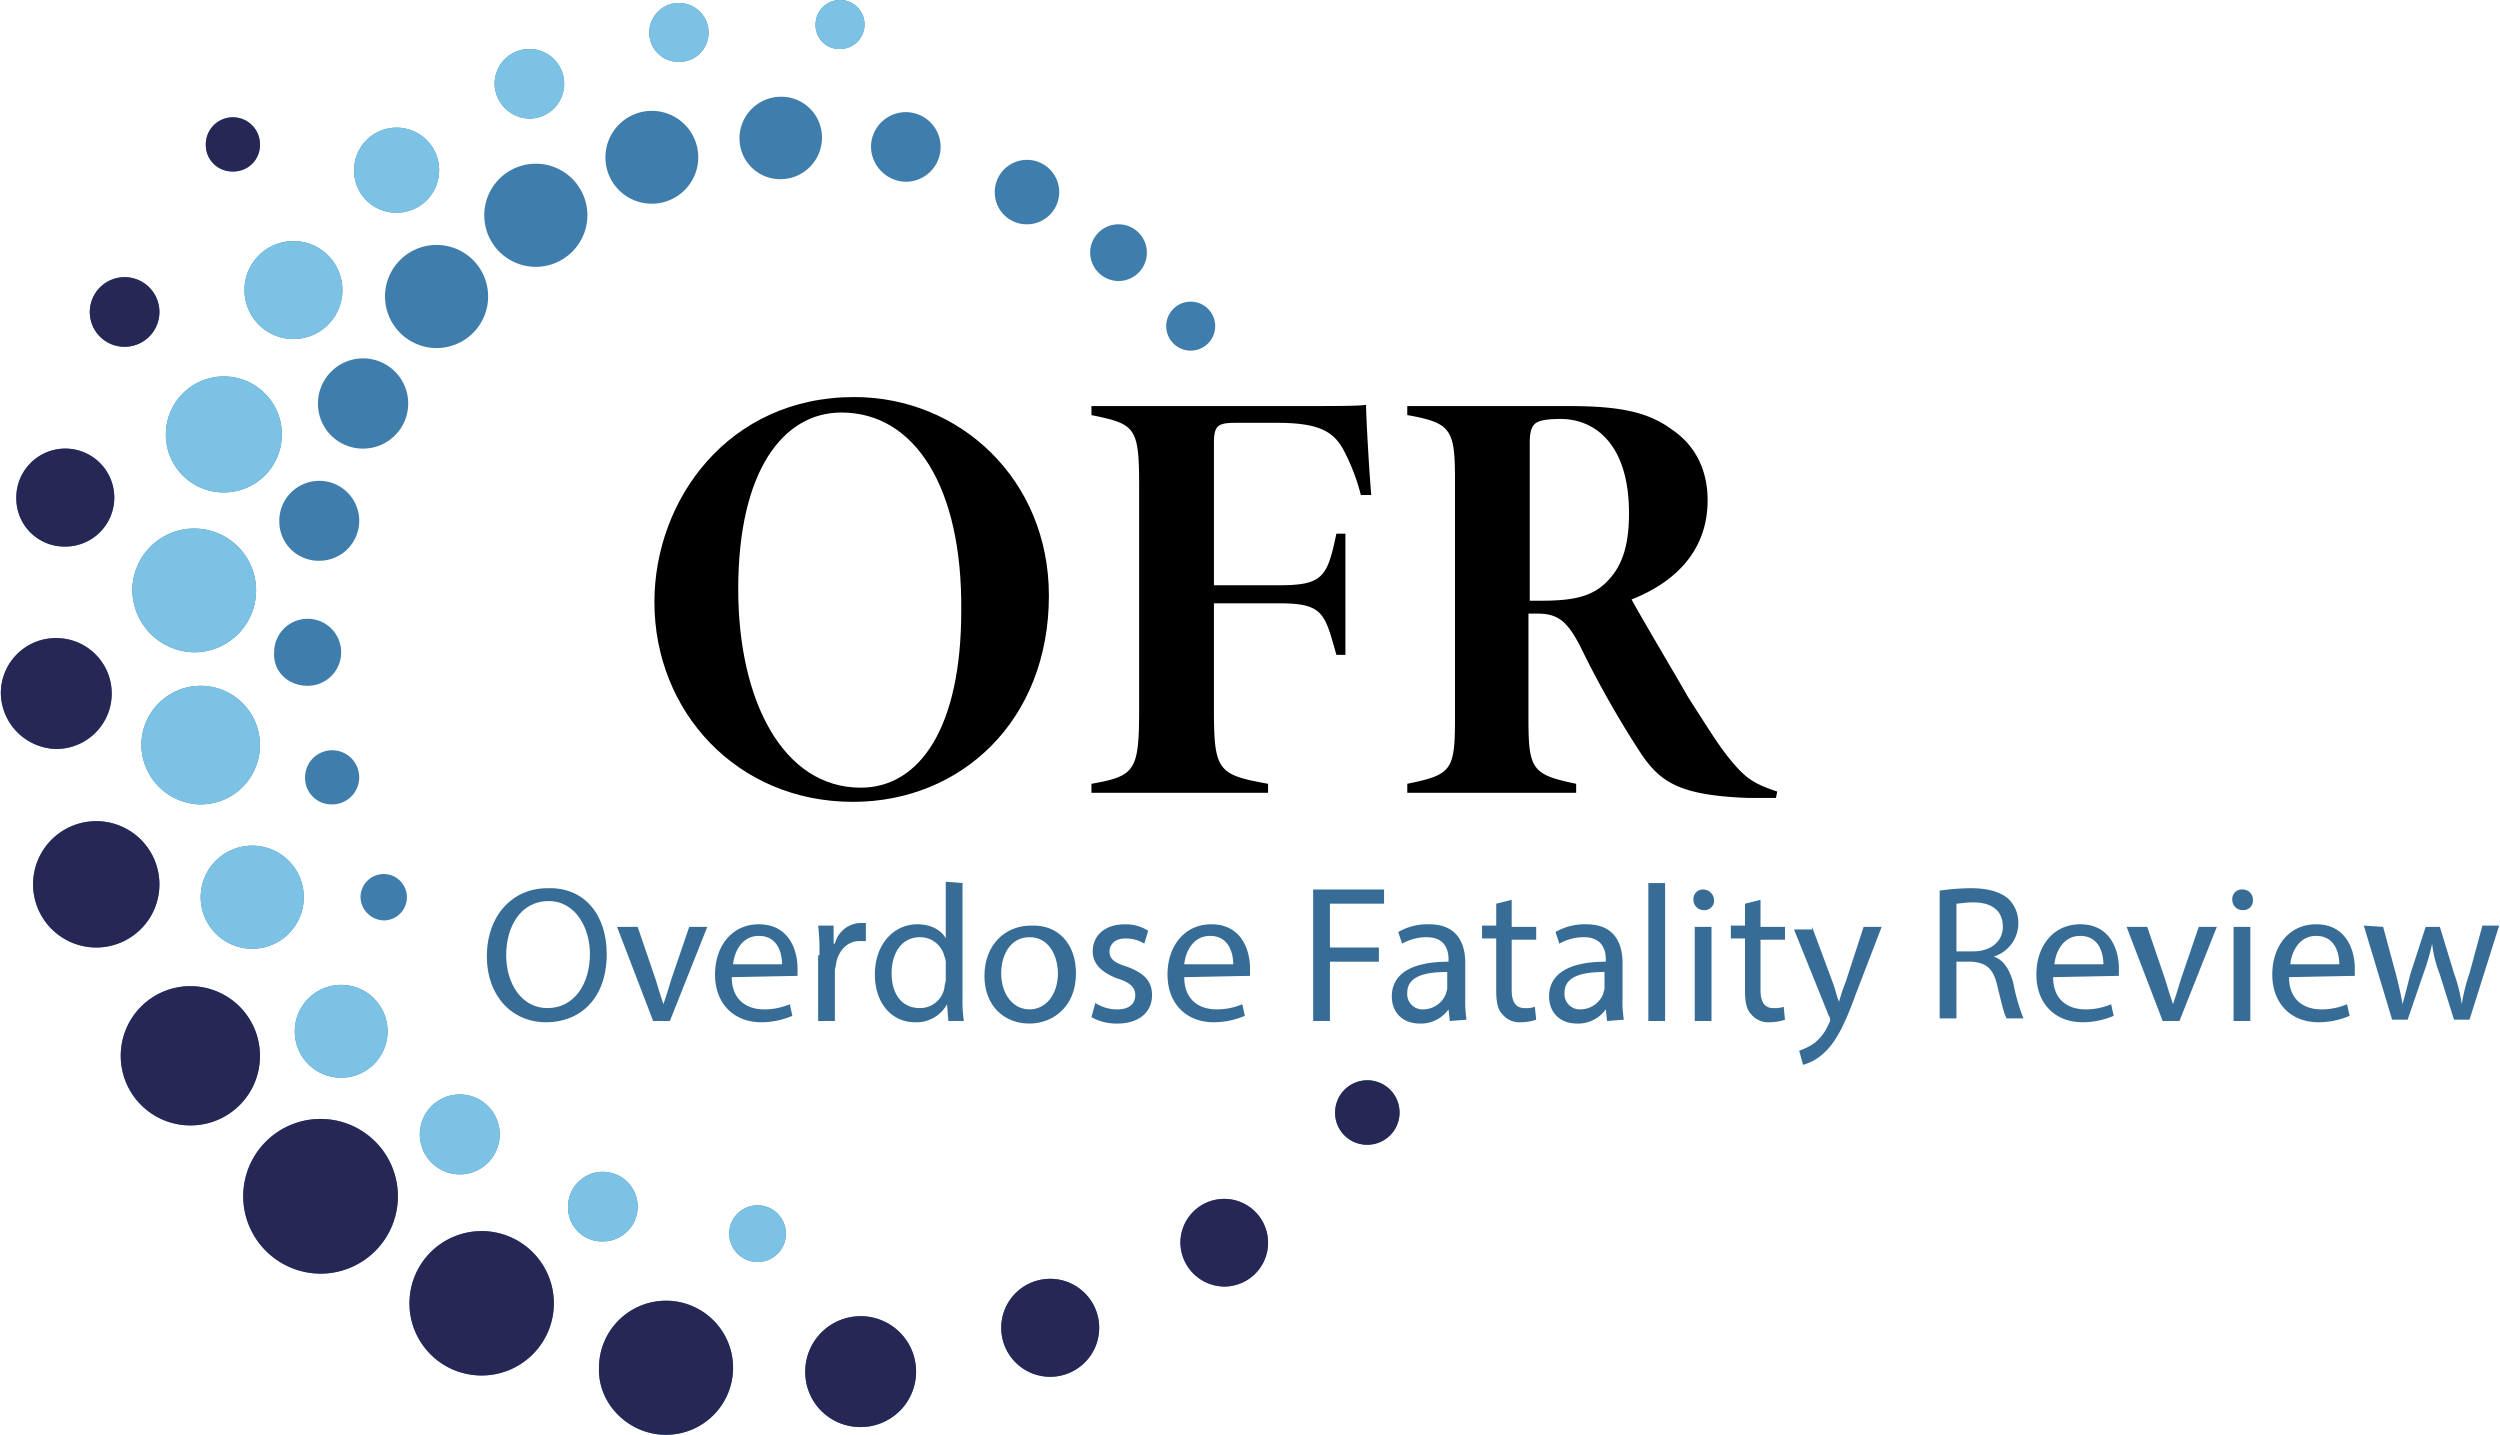
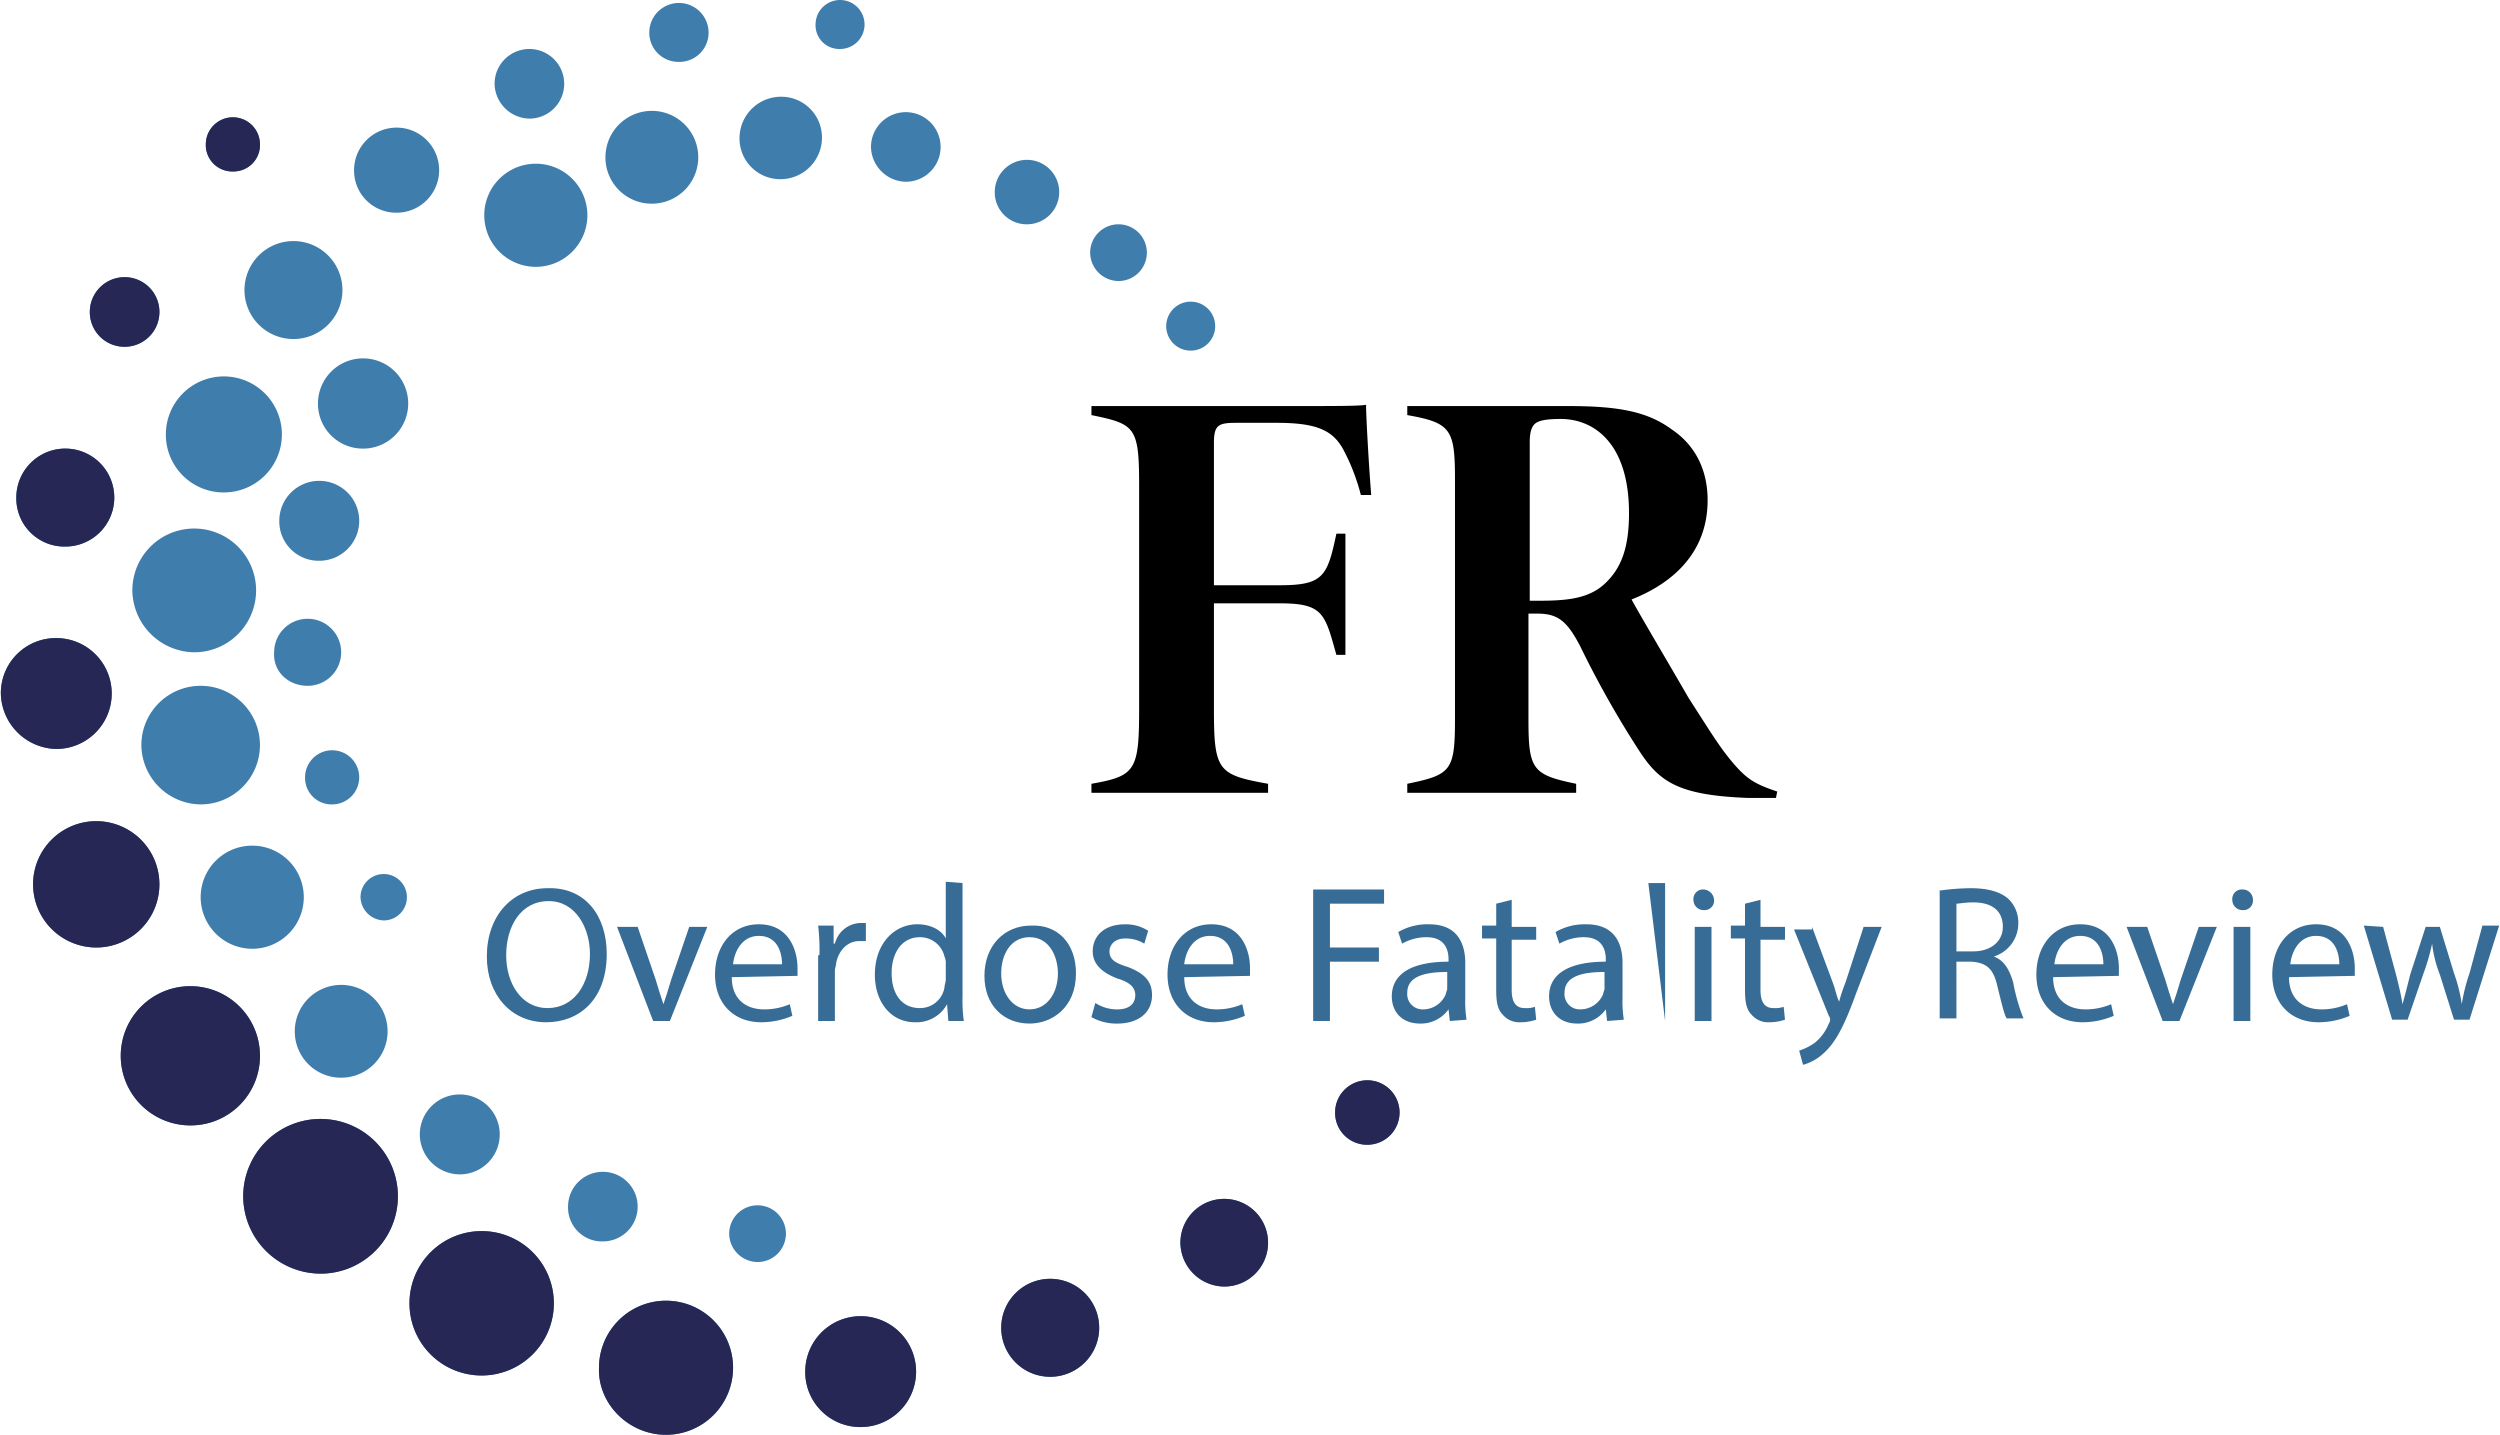
<svg xmlns="http://www.w3.org/2000/svg" width="460px" height="264px" viewBox="0 0 460.543 264.491">
  <g id="OFRLogoDarkerShade" transform="translate(0)">
    <g id="Group_3" data-name="Group 3" transform="translate(120.483 73.193)">
-       <path id="Path_56" data-name="Path 56" d="M91.934,34.8c19.486,0,35.883,15.209,35.883,36.6,0,23.051-16.159,38.022-36.121,38.022-21.387,0-36.6-16.635-36.6-36.834C55.1,53.811,68.645,34.8,91.934,34.8Zm-2.376,2.852c-10.694,0-19.011,10.694-19.011,32.556,0,20.675,8.317,36.6,22.576,36.6,10.931,0,18.536-11.169,18.536-32.556C111.9,51.435,103.1,37.652,89.558,37.652Z" transform="translate(-55.1 -34.8)" />
      <path id="Path_57" data-name="Path 57" d="M138.666,52.035a37.557,37.557,0,0,0-3.327-8.555c-1.9-3.327-4.753-4.753-12.12-4.753h-7.6c-3.327,0-4.04.475-4.04,3.8v26.14H123.7c8.08,0,8.793-1.663,10.456-9.506h1.663V81.5h-1.663C132.013,73.9,131.775,72,123.7,72h-12.12V91.483c0,11.407.713,12.12,9.981,13.783v1.663H89v-1.663c8.08-1.426,8.793-2.376,8.793-13.783V50.371c0-10.931-.713-11.407-8.793-13.07V35.638h34.7c10.694,0,14.734,0,15.922-.238,0,1.9.475,10.694.951,16.635Z" transform="translate(-8.441 -33.974)" />
      <path id="Path_58" data-name="Path 58" d="M181.465,107.742h-4.99c-13.308-.475-16.635-3.089-20.437-9.03A180.251,180.251,0,0,1,145.344,79.7c-2.376-4.515-4.04-5.941-7.842-5.941h-1.663V93.246c0,9.268.713,10.218,8.793,11.882v1.663H113.5v-1.663c8.08-1.663,8.793-2.376,8.793-11.882v-44.2c0-9.268-.713-10.456-8.793-11.882V35.5h29.7c9.03,0,14.5.951,19.011,4.277,4.277,2.852,6.654,7.367,6.654,13.07,0,11.169-8.555,16.159-14.021,18.3,1.663,3.089,7.6,13.07,10.456,18.061,4.277,6.654,5.7,9.03,8.08,11.882,2.614,3.089,4.04,4.04,8.317,5.466ZM137.977,71.383c5.228,0,9.03-.475,11.882-3.089,3.089-2.852,4.515-6.654,4.515-13.07,0-12.832-6.416-17.348-12.595-17.348-2.376,0-3.8.238-4.515.713s-1.188,1.426-1.188,3.565V71.383Z" transform="translate(25.281 -33.837)" />
    </g>
    <g id="Group_4" data-name="Group 4" transform="translate(89.59 162.545)">
      <path id="Path_59" data-name="Path 59" d="M64.2,85.024c0,8.317-4.99,12.595-11.169,12.595-6.416,0-10.931-4.99-10.931-12.12,0-7.6,4.753-12.595,11.169-12.595C60.16,72.667,64.2,77.895,64.2,85.024Zm-18.536.238c0,5.228,2.852,9.743,7.6,9.743,4.99,0,7.842-4.515,7.842-9.981,0-4.753-2.614-9.743-7.6-9.743C48.279,75.281,45.665,80.034,45.665,85.262Z" transform="translate(-42.1 -71.716)" fill="#366c96" />
      <path id="Path_60" data-name="Path 60" d="M56,75.9l3.327,9.743c.475,1.663.951,3.089,1.426,4.515h0c.475-1.426.951-2.852,1.426-4.515L65.508,75.9h3.327L61.943,93.248H58.854L52.2,75.9Z" transform="translate(-28.199 -67.583)" fill="#366c96" />
      <path id="Path_61" data-name="Path 61" d="M62.889,85.443c0,4.277,2.852,5.941,5.941,5.941a11.926,11.926,0,0,0,4.753-.951l.475,2.139a14.7,14.7,0,0,1-5.7,1.188c-5.228,0-8.555-3.565-8.555-8.793S62.889,75.7,67.88,75.7c5.7,0,7.129,4.99,7.129,8.08v1.426l-12.12.238Zm9.268-2.376c0-1.9-.713-5.228-4.277-5.228-3.089,0-4.515,2.852-4.753,5.228Z" transform="translate(-17.738 -67.858)" fill="#366c96" />
      <path id="Path_62" data-name="Path 62" d="M68.038,81.541a38.552,38.552,0,0,0-.238-5.466h2.852V79.4h.238a5,5,0,0,1,4.753-3.8h.951v3.327H75.4c-2.139,0-3.8,1.663-4.278,4.04,0,.475-.238.951-.238,1.426v9.268H67.8V81.541Z" transform="translate(-6.727 -67.996)" fill="#366c96" />
      <path id="Path_63" data-name="Path 63" d="M88.359,72.638V93.55a27.288,27.288,0,0,0,.238,4.515H85.745l-.238-3.089h0A6.425,6.425,0,0,1,79.567,98.3c-4.277,0-7.367-3.565-7.367-8.793,0-5.7,3.565-9.268,7.842-9.268,2.614,0,4.515,1.188,5.228,2.614h0V72.4l3.089.238ZM85.27,87.609a3.014,3.014,0,0,0-.238-1.426,4.626,4.626,0,0,0-4.515-3.565c-3.327,0-5.228,2.852-5.228,6.654,0,3.565,1.663,6.416,5.228,6.416a4.558,4.558,0,0,0,4.515-3.8c0-.475.238-.951.238-1.426Z" transform="translate(-0.671 -72.4)" fill="#366c96" />
      <path id="Path_64" data-name="Path 64" d="M97.572,84.6c0,6.416-4.515,9.268-8.555,9.268-4.753,0-8.317-3.327-8.317-8.793,0-5.7,3.8-9.268,8.555-9.268C94.245,75.569,97.572,79.133,97.572,84.6Zm-13.783,0c0,3.8,2.139,6.654,5.228,6.654S94.245,88.4,94.245,84.6c0-2.852-1.426-6.654-5.228-6.654C85.453,77.945,83.789,81.272,83.789,84.6Z" transform="translate(11.028 -67.727)" fill="#366c96" />
      <path id="Path_65" data-name="Path 65" d="M89.713,90.2a7.365,7.365,0,0,0,4.04,1.188c2.376,0,3.327-1.188,3.327-2.614s-.951-2.376-3.327-3.089c-3.089-1.188-4.515-2.852-4.515-4.99,0-2.852,2.139-4.99,5.941-4.99a7.6,7.6,0,0,1,4.278,1.188l-.713,2.376a6.413,6.413,0,0,0-3.565-.951c-1.9,0-2.852,1.188-2.852,2.376,0,1.426.951,2.139,3.327,2.852,3.089,1.188,4.515,2.614,4.515,5.228,0,3.089-2.376,5.228-6.416,5.228A9.36,9.36,0,0,1,89,92.81Z" transform="translate(22.452 -67.858)" fill="#366c96" />
      <path id="Path_66" data-name="Path 66" d="M97.989,85.443c0,4.277,2.852,5.941,5.941,5.941a11.926,11.926,0,0,0,4.753-.951l.475,2.139a14.7,14.7,0,0,1-5.7,1.188c-5.228,0-8.555-3.565-8.555-8.793s3.089-9.268,8.08-9.268c5.7,0,7.129,4.99,7.129,8.08v1.426l-12.12.238Zm9.03-2.376c0-1.9-.713-5.228-4.278-5.228-3.089,0-4.515,2.852-4.753,5.228Z" transform="translate(30.573 -67.858)" fill="#366c96" />
      <path id="Path_67" data-name="Path 67" d="M106.2,73h13.07v2.614h-9.981v8.08h9.03v2.614h-9.03V97.239H106.2Z" transform="translate(46.126 -71.574)" fill="#366c96" />
      <path id="Path_68" data-name="Path 68" d="M122.994,93.523l-.238-2.139h0A6.277,6.277,0,0,1,117.528,94c-3.565,0-5.228-2.376-5.228-4.99,0-4.277,3.8-6.416,10.456-6.416v-.475c0-1.426-.475-4.04-4.04-4.04a9.1,9.1,0,0,0-4.515,1.188l-.713-2.139a10.69,10.69,0,0,1,5.7-1.426c5.228,0,6.654,3.565,6.654,7.129v6.416a21.74,21.74,0,0,0,.238,4.04l-3.089.238Zm-.475-9.03c-3.327,0-7.367.475-7.367,3.8A2.808,2.808,0,0,0,118,91.384a4.547,4.547,0,0,0,4.277-2.852c0-.238.238-.713.238-.951Z" transform="translate(54.522 -67.858)" fill="#366c96" />
      <path id="Path_69" data-name="Path 69" d="M124.766,73.8v4.99h4.515v2.376h-4.515v9.268c0,2.139.713,3.327,2.376,3.327a4.633,4.633,0,0,0,1.9-.238l.238,2.376a8.864,8.864,0,0,1-2.852.475A3.988,3.988,0,0,1,123.1,94.95c-.951-.951-1.188-2.376-1.188-4.515V80.929H119.3V78.553h2.614v-4.04Z" transform="translate(64.157 -70.473)" fill="#366c96" />
      <path id="Path_70" data-name="Path 70" d="M135.194,93.523l-.238-2.139h0A6.277,6.277,0,0,1,129.728,94c-3.565,0-5.228-2.376-5.228-4.99,0-4.277,3.8-6.416,10.456-6.416v-.475c0-1.426-.475-4.04-4.04-4.04a9.1,9.1,0,0,0-4.515,1.188l-.713-2.139a10.69,10.69,0,0,1,5.7-1.426c5.228,0,6.654,3.565,6.654,7.129v6.416a21.739,21.739,0,0,0,.238,4.04l-3.089.238Zm-.475-9.03c-3.327,0-7.367.475-7.367,3.8a2.808,2.808,0,0,0,2.852,3.089,4.546,4.546,0,0,0,4.277-2.852c0-.238.238-.713.238-.951Z" transform="translate(71.314 -67.858)" fill="#366c96" />
-       <path id="Path_71" data-name="Path 71" d="M132.2,72.5h3.089V97.927H132.2Z" transform="translate(81.912 -72.262)" fill="#366c96" />
+       <path id="Path_71" data-name="Path 71" d="M132.2,72.5h3.089V97.927Z" transform="translate(81.912 -72.262)" fill="#366c96" />
      <path id="Path_72" data-name="Path 72" d="M139.5,74.9a1.749,1.749,0,0,1-1.9,1.9,1.874,1.874,0,0,1-1.9-1.9,1.749,1.749,0,0,1,1.9-1.9A2.044,2.044,0,0,1,139.5,74.9Zm-3.565,22.338V79.891h3.089V97.239Z" transform="translate(86.729 -71.574)" fill="#366c96" />
      <path id="Path_73" data-name="Path 73" d="M144.066,73.8v4.99h4.515v2.376h-4.515v9.268c0,2.139.713,3.327,2.376,3.327a4.633,4.633,0,0,0,1.9-.238l.238,2.376a8.864,8.864,0,0,1-2.852.475A3.987,3.987,0,0,1,142.4,94.95c-.951-.951-1.188-2.376-1.188-4.515V80.929H138.6V78.553h2.614v-4.04Z" transform="translate(90.721 -70.473)" fill="#366c96" />
      <path id="Path_74" data-name="Path 74" d="M146.827,75.9l3.8,10.218c.475,1.188.713,2.614,1.188,3.565h0a31.227,31.227,0,0,1,1.188-3.565L156.332,75.9h3.327l-4.753,12.357c-2.139,5.941-3.8,9.03-5.941,10.931a8.99,8.99,0,0,1-3.8,2.139l-.713-2.614a10.583,10.583,0,0,0,2.852-1.426,8.689,8.689,0,0,0,2.614-3.565,1.188,1.188,0,0,0,0-1.426L143.5,76.375h3.327V75.9Z" transform="translate(97.465 -67.583)" fill="#366c96" />
      <path id="Path_75" data-name="Path 75" d="M154.7,73.375a43,43,0,0,1,5.941-.475c3.327,0,5.466.713,6.892,1.9a6.085,6.085,0,0,1,1.9,4.515,6.419,6.419,0,0,1-4.515,6.179h0c1.9.713,2.852,2.376,3.565,4.753a35.266,35.266,0,0,0,1.9,6.654h-3.089c-.475-.713-.95-2.852-1.663-5.7-.713-3.327-1.9-4.515-4.753-4.753h-2.852V96.9h-3.089V73.375Zm3.327,11.169h3.089c3.327,0,5.466-1.9,5.466-4.515,0-3.089-2.139-4.515-5.466-4.515-1.426,0-2.614.238-3.089.238Z" transform="translate(112.881 -71.712)" fill="#366c96" />
      <path id="Path_76" data-name="Path 76" d="M165.389,85.443c0,4.277,2.852,5.941,5.941,5.941a11.926,11.926,0,0,0,4.753-.951l.475,2.139a14.7,14.7,0,0,1-5.7,1.188c-5.228,0-8.555-3.565-8.555-8.793s3.089-9.268,8.08-9.268c5.7,0,7.129,4.99,7.129,8.08v1.426l-12.12.238Zm9.268-2.376c0-1.9-.713-5.228-4.278-5.228-3.089,0-4.515,2.852-4.753,5.228Z" transform="translate(123.341 -67.858)" fill="#366c96" />
      <path id="Path_77" data-name="Path 77" d="M173.1,75.9l3.327,9.743c.475,1.663.951,3.089,1.426,4.515h0c.475-1.426.951-2.852,1.426-4.515l3.327-9.743h3.327l-6.891,17.348h-3.089L169.3,75.9Z" transform="translate(132.976 -67.583)" fill="#366c96" />
      <path id="Path_78" data-name="Path 78" d="M181.3,74.9a1.749,1.749,0,0,1-1.9,1.9,1.874,1.874,0,0,1-1.9-1.9,1.749,1.749,0,0,1,1.9-1.9A1.874,1.874,0,0,1,181.3,74.9Zm-3.565,22.338V79.891h3.089V97.239Z" transform="translate(144.262 -71.574)" fill="#366c96" />
      <path id="Path_79" data-name="Path 79" d="M183.689,85.443c0,4.277,2.852,5.941,5.941,5.941a11.926,11.926,0,0,0,4.753-.951l.475,2.139a14.694,14.694,0,0,1-5.7,1.188c-5.228,0-8.555-3.565-8.555-8.793s3.089-9.268,8.08-9.268c5.7,0,7.129,4.99,7.129,8.08v1.426l-12.12.238Zm9.268-2.376c0-1.9-.713-5.228-4.278-5.228-3.089,0-4.515,2.852-4.753,5.228Z" transform="translate(148.529 -67.858)" fill="#366c96" />
      <path id="Path_80" data-name="Path 80" d="M191.265,76.038l2.376,8.793c.475,1.9.951,3.8,1.188,5.466h0c.475-1.663.951-3.565,1.426-5.466l2.852-8.793h2.614l2.614,8.555a28.573,28.573,0,0,1,1.426,5.7h0a33.2,33.2,0,0,1,1.426-5.7l2.376-8.793h3.089l-5.466,17.348h-2.852l-2.614-8.317a22.3,22.3,0,0,1-1.426-5.7h0a39.966,39.966,0,0,1-1.663,5.7l-2.852,8.317h-2.852L187.7,75.8l3.565.238Z" transform="translate(158.301 -67.72)" fill="#366c96" />
    </g>
    <path id="Path_41" data-name="Path 41" d="M94.128,31.856A5.228,5.228,0,1,0,88.9,26.628a5.274,5.274,0,0,0,5.228,5.228Z" transform="translate(111.904 19.949)" fill="#3f7dad" fill-rule="evenodd" />
    <path id="Path_42" data-name="Path 42" d="M37.317,48.435A8.317,8.317,0,1,0,29,40.117a8.266,8.266,0,0,0,8.317,8.317Z" transform="translate(29.459 34.263)" fill="#3f7dad" fill-rule="evenodd" />
    <path id="Path_43" data-name="Path 43" d="M36.577,80.355A4.277,4.277,0,1,0,32.3,76.077a4.418,4.418,0,0,0,4.277,4.278Z" transform="translate(34.001 89.319)" fill="#3f7dad" fill-rule="evenodd" />
    <path id="Path_44" data-name="Path 44" d="M33,72.181a4.99,4.99,0,1,0-4.99-4.99A4.869,4.869,0,0,0,33,72.181Z" transform="translate(28.073 76.105)" fill="#3f7dad" fill-rule="evenodd" />
    <path id="Path_45" data-name="Path 45" d="M31.787,64.357a6.179,6.179,0,1,0-6.179-6.179c-.238,3.565,2.614,6.179,6.179,6.179Z" transform="translate(24.771 62.066)" fill="#3f7dad" fill-rule="evenodd" />
    <path id="Path_46" data-name="Path 46" d="M33.367,56.034A7.367,7.367,0,1,0,26,48.667a7.254,7.254,0,0,0,7.367,7.367Z" transform="translate(25.33 47.339)" fill="#3f7dad" fill-rule="evenodd" />
-     <path id="Path_47" data-name="Path 47" d="M43.706,42.011A9.506,9.506,0,1,0,34.2,32.506a9.533,9.533,0,0,0,9.506,9.506Z" transform="translate(36.616 22.151)" fill="#3f7dad" fill-rule="evenodd" />
    <path id="Path_48" data-name="Path 48" d="M99.315,36.43A4.515,4.515,0,1,0,94.8,31.915a4.512,4.512,0,0,0,4.515,4.515Z" transform="translate(120.025 28.207)" fill="#3f7dad" fill-rule="evenodd" />
    <path id="Path_49" data-name="Path 49" d="M51.406,35.711a9.506,9.506,0,1,1,9.506-9.506,9.533,9.533,0,0,1-9.506,9.506Z" transform="translate(47.214 13.48)" fill="#3f7dad" fill-rule="evenodd" />
    <path id="Path_50" data-name="Path 50" d="M59.855,29.71A8.555,8.555,0,1,0,51.3,21.155a8.519,8.519,0,0,0,8.555,8.555Z" transform="translate(60.152 7.837)" fill="#3f7dad" fill-rule="evenodd" />
    <path id="Path_51" data-name="Path 51" d="M69.3,26.709a7.657,7.657,0,0,0,7.6-7.6,7.507,7.507,0,0,0-7.6-7.6,7.657,7.657,0,0,0-7.6,7.6,7.507,7.507,0,0,0,7.6,7.6Z" transform="translate(74.467 6.323)" fill="#3f7dad" fill-rule="evenodd" />
    <path id="Path_52" data-name="Path 52" d="M78.316,25.532A6.416,6.416,0,1,0,71.9,19.116a6.545,6.545,0,0,0,6.416,6.416Z" transform="translate(88.506 7.975)" fill="#3f7dad" fill-rule="evenodd" />
    <path id="Path_53" data-name="Path 53" d="M87.441,28.282A5.941,5.941,0,1,0,81.5,22.341,5.883,5.883,0,0,0,87.441,28.282Z" transform="translate(101.719 13.067)" fill="#3f7dad" fill-rule="evenodd" />
    <path id="Path_54" data-name="Path 54" d="M145.063,13.03a4.515,4.515,0,1,0-4.515-4.515,4.37,4.37,0,0,0,4.515,4.515ZM53.1,202.666a8.555,8.555,0,1,0-8.555-8.555,8.519,8.519,0,0,0,8.555,8.555ZM44.3,66.5a9.03,9.03,0,1,0-9.03-9.03A9.026,9.026,0,0,0,44.3,66.5ZM31.472,94.778A10.694,10.694,0,1,0,20.779,84.084,10.649,10.649,0,0,0,31.472,94.778Zm-5.466,29.467A11.407,11.407,0,1,0,14.6,112.838a11.565,11.565,0,0,0,11.407,11.407Zm1.188,28.041a10.931,10.931,0,1,0-10.931-10.931,11.055,11.055,0,0,0,10.931,10.931ZM36.7,178.9a9.506,9.506,0,1,0-9.506-9.506A9.534,9.534,0,0,0,36.7,178.9Zm93.154,57.746a5.228,5.228,0,1,0-5.228-5.228,5.274,5.274,0,0,0,5.228,5.228Zm-28.517-3.8a6.416,6.416,0,1,0-6.416-6.416,6.245,6.245,0,0,0,6.416,6.416ZM74.96,220.488a7.367,7.367,0,1,0-7.367-7.367,7.4,7.4,0,0,0,7.367,7.367ZM63.316,43.21a7.842,7.842,0,1,0-7.842-7.842,7.759,7.759,0,0,0,7.842,7.842ZM87.793,25.863a6.416,6.416,0,1,0-6.416-6.416,6.545,6.545,0,0,0,6.416,6.416Zm27.566-10.456a5.378,5.378,0,0,0,5.466-5.466,5.466,5.466,0,0,0-10.931,0A5.378,5.378,0,0,0,115.359,15.407Z" transform="translate(9.639 -4)" fill="#3f7dad" fill-rule="evenodd" />
    <path id="Path_55" data-name="Path 55" d="M47.175,23.081a4.873,4.873,0,0,0,4.99-4.99,4.99,4.99,0,0,0-9.981,0,4.873,4.873,0,0,0,4.99,4.99Zm79.846,232.885a12.357,12.357,0,1,0-12.357-12.357c-.238,6.654,5.466,12.357,12.357,12.357ZM256.3,202.5a5.941,5.941,0,1,0-5.941-5.941A5.883,5.883,0,0,0,256.3,202.5Zm-26.378,26.14a8.08,8.08,0,1,0-8.08-8.08,8.165,8.165,0,0,0,8.08,8.08Zm-32.081,16.635a9.03,9.03,0,1,0-9.03-9.03,9.026,9.026,0,0,0,9.03,9.03ZM162.9,254.54a10.218,10.218,0,1,0-10.218-10.218A10.143,10.143,0,0,0,162.9,254.54Zm-69.866-9.506a13.308,13.308,0,1,0-13.308-13.308,13.286,13.286,0,0,0,13.308,13.308Zm-29.7-18.773A14.258,14.258,0,1,0,49.076,212a14.3,14.3,0,0,0,14.258,14.258Zm-24-27.328A12.832,12.832,0,1,1,52.165,186.1a12.779,12.779,0,0,1-12.832,12.832ZM21.985,166.139a11.644,11.644,0,1,0-11.644-11.644,11.663,11.663,0,0,0,11.644,11.644Zm-7.367-36.6a10.218,10.218,0,1,0,0-20.437A10.143,10.143,0,0,0,4.4,119.324a10.453,10.453,0,0,0,10.218,10.218Zm1.663-37.309a9.03,9.03,0,1,0-9.03-9.03,8.878,8.878,0,0,0,9.03,9.03ZM27.213,55.4A6.416,6.416,0,1,0,20.8,48.983,6.39,6.39,0,0,0,27.213,55.4Z" transform="translate(-4.4 8.525)" fill="#3f7dad" fill-rule="evenodd" />
-     <path id="Path_103" data-name="Path 103" d="M145.063,13.03a4.515,4.515,0,1,0-4.515-4.515,4.37,4.37,0,0,0,4.515,4.515ZM53.1,202.666a8.555,8.555,0,1,0-8.555-8.555,8.519,8.519,0,0,0,8.555,8.555ZM44.3,66.5a9.03,9.03,0,1,0-9.03-9.03A9.026,9.026,0,0,0,44.3,66.5ZM31.472,94.778A10.694,10.694,0,1,0,20.779,84.084,10.649,10.649,0,0,0,31.472,94.778Zm-5.466,29.467A11.407,11.407,0,1,0,14.6,112.838a11.565,11.565,0,0,0,11.407,11.407Zm1.188,28.041a10.931,10.931,0,1,0-10.931-10.931,11.055,11.055,0,0,0,10.931,10.931ZM36.7,178.9a9.506,9.506,0,1,0-9.506-9.506A9.534,9.534,0,0,0,36.7,178.9Zm93.154,57.746a5.228,5.228,0,1,0-5.228-5.228,5.274,5.274,0,0,0,5.228,5.228Zm-28.517-3.8a6.416,6.416,0,1,0-6.416-6.416,6.245,6.245,0,0,0,6.416,6.416ZM74.96,220.488a7.367,7.367,0,1,0-7.367-7.367,7.4,7.4,0,0,0,7.367,7.367ZM63.316,43.21a7.842,7.842,0,1,0-7.842-7.842,7.759,7.759,0,0,0,7.842,7.842ZM87.793,25.863a6.416,6.416,0,1,0-6.416-6.416,6.545,6.545,0,0,0,6.416,6.416Zm27.566-10.456a5.378,5.378,0,0,0,5.466-5.466,5.466,5.466,0,0,0-10.931,0A5.378,5.378,0,0,0,115.359,15.407Z" transform="translate(9.639 -4)" fill="#7bc2e5" fill-rule="evenodd" />
    <path id="Path_104" data-name="Path 104" d="M47.175,23.081a4.873,4.873,0,0,0,4.99-4.99,4.99,4.99,0,0,0-9.981,0,4.873,4.873,0,0,0,4.99,4.99Zm79.846,232.885a12.357,12.357,0,1,0-12.357-12.357c-.238,6.654,5.466,12.357,12.357,12.357ZM256.3,202.5a5.941,5.941,0,1,0-5.941-5.941A5.883,5.883,0,0,0,256.3,202.5Zm-26.378,26.14a8.08,8.08,0,1,0-8.08-8.08,8.165,8.165,0,0,0,8.08,8.08Zm-32.081,16.635a9.03,9.03,0,1,0-9.03-9.03,9.026,9.026,0,0,0,9.03,9.03ZM162.9,254.54a10.218,10.218,0,1,0-10.218-10.218A10.143,10.143,0,0,0,162.9,254.54Zm-69.866-9.506a13.308,13.308,0,1,0-13.308-13.308,13.286,13.286,0,0,0,13.308,13.308Zm-29.7-18.773A14.258,14.258,0,1,0,49.076,212a14.3,14.3,0,0,0,14.258,14.258Zm-24-27.328A12.832,12.832,0,1,1,52.165,186.1a12.779,12.779,0,0,1-12.832,12.832ZM21.985,166.139a11.644,11.644,0,1,0-11.644-11.644,11.663,11.663,0,0,0,11.644,11.644Zm-7.367-36.6a10.218,10.218,0,1,0,0-20.437A10.143,10.143,0,0,0,4.4,119.324a10.453,10.453,0,0,0,10.218,10.218Zm1.663-37.309a9.03,9.03,0,1,0-9.03-9.03,8.878,8.878,0,0,0,9.03,9.03ZM27.213,55.4A6.416,6.416,0,1,0,20.8,48.983,6.39,6.39,0,0,0,27.213,55.4Z" transform="translate(-4.4 8.525)" fill="#262755" fill-rule="evenodd" />
  </g>
</svg>